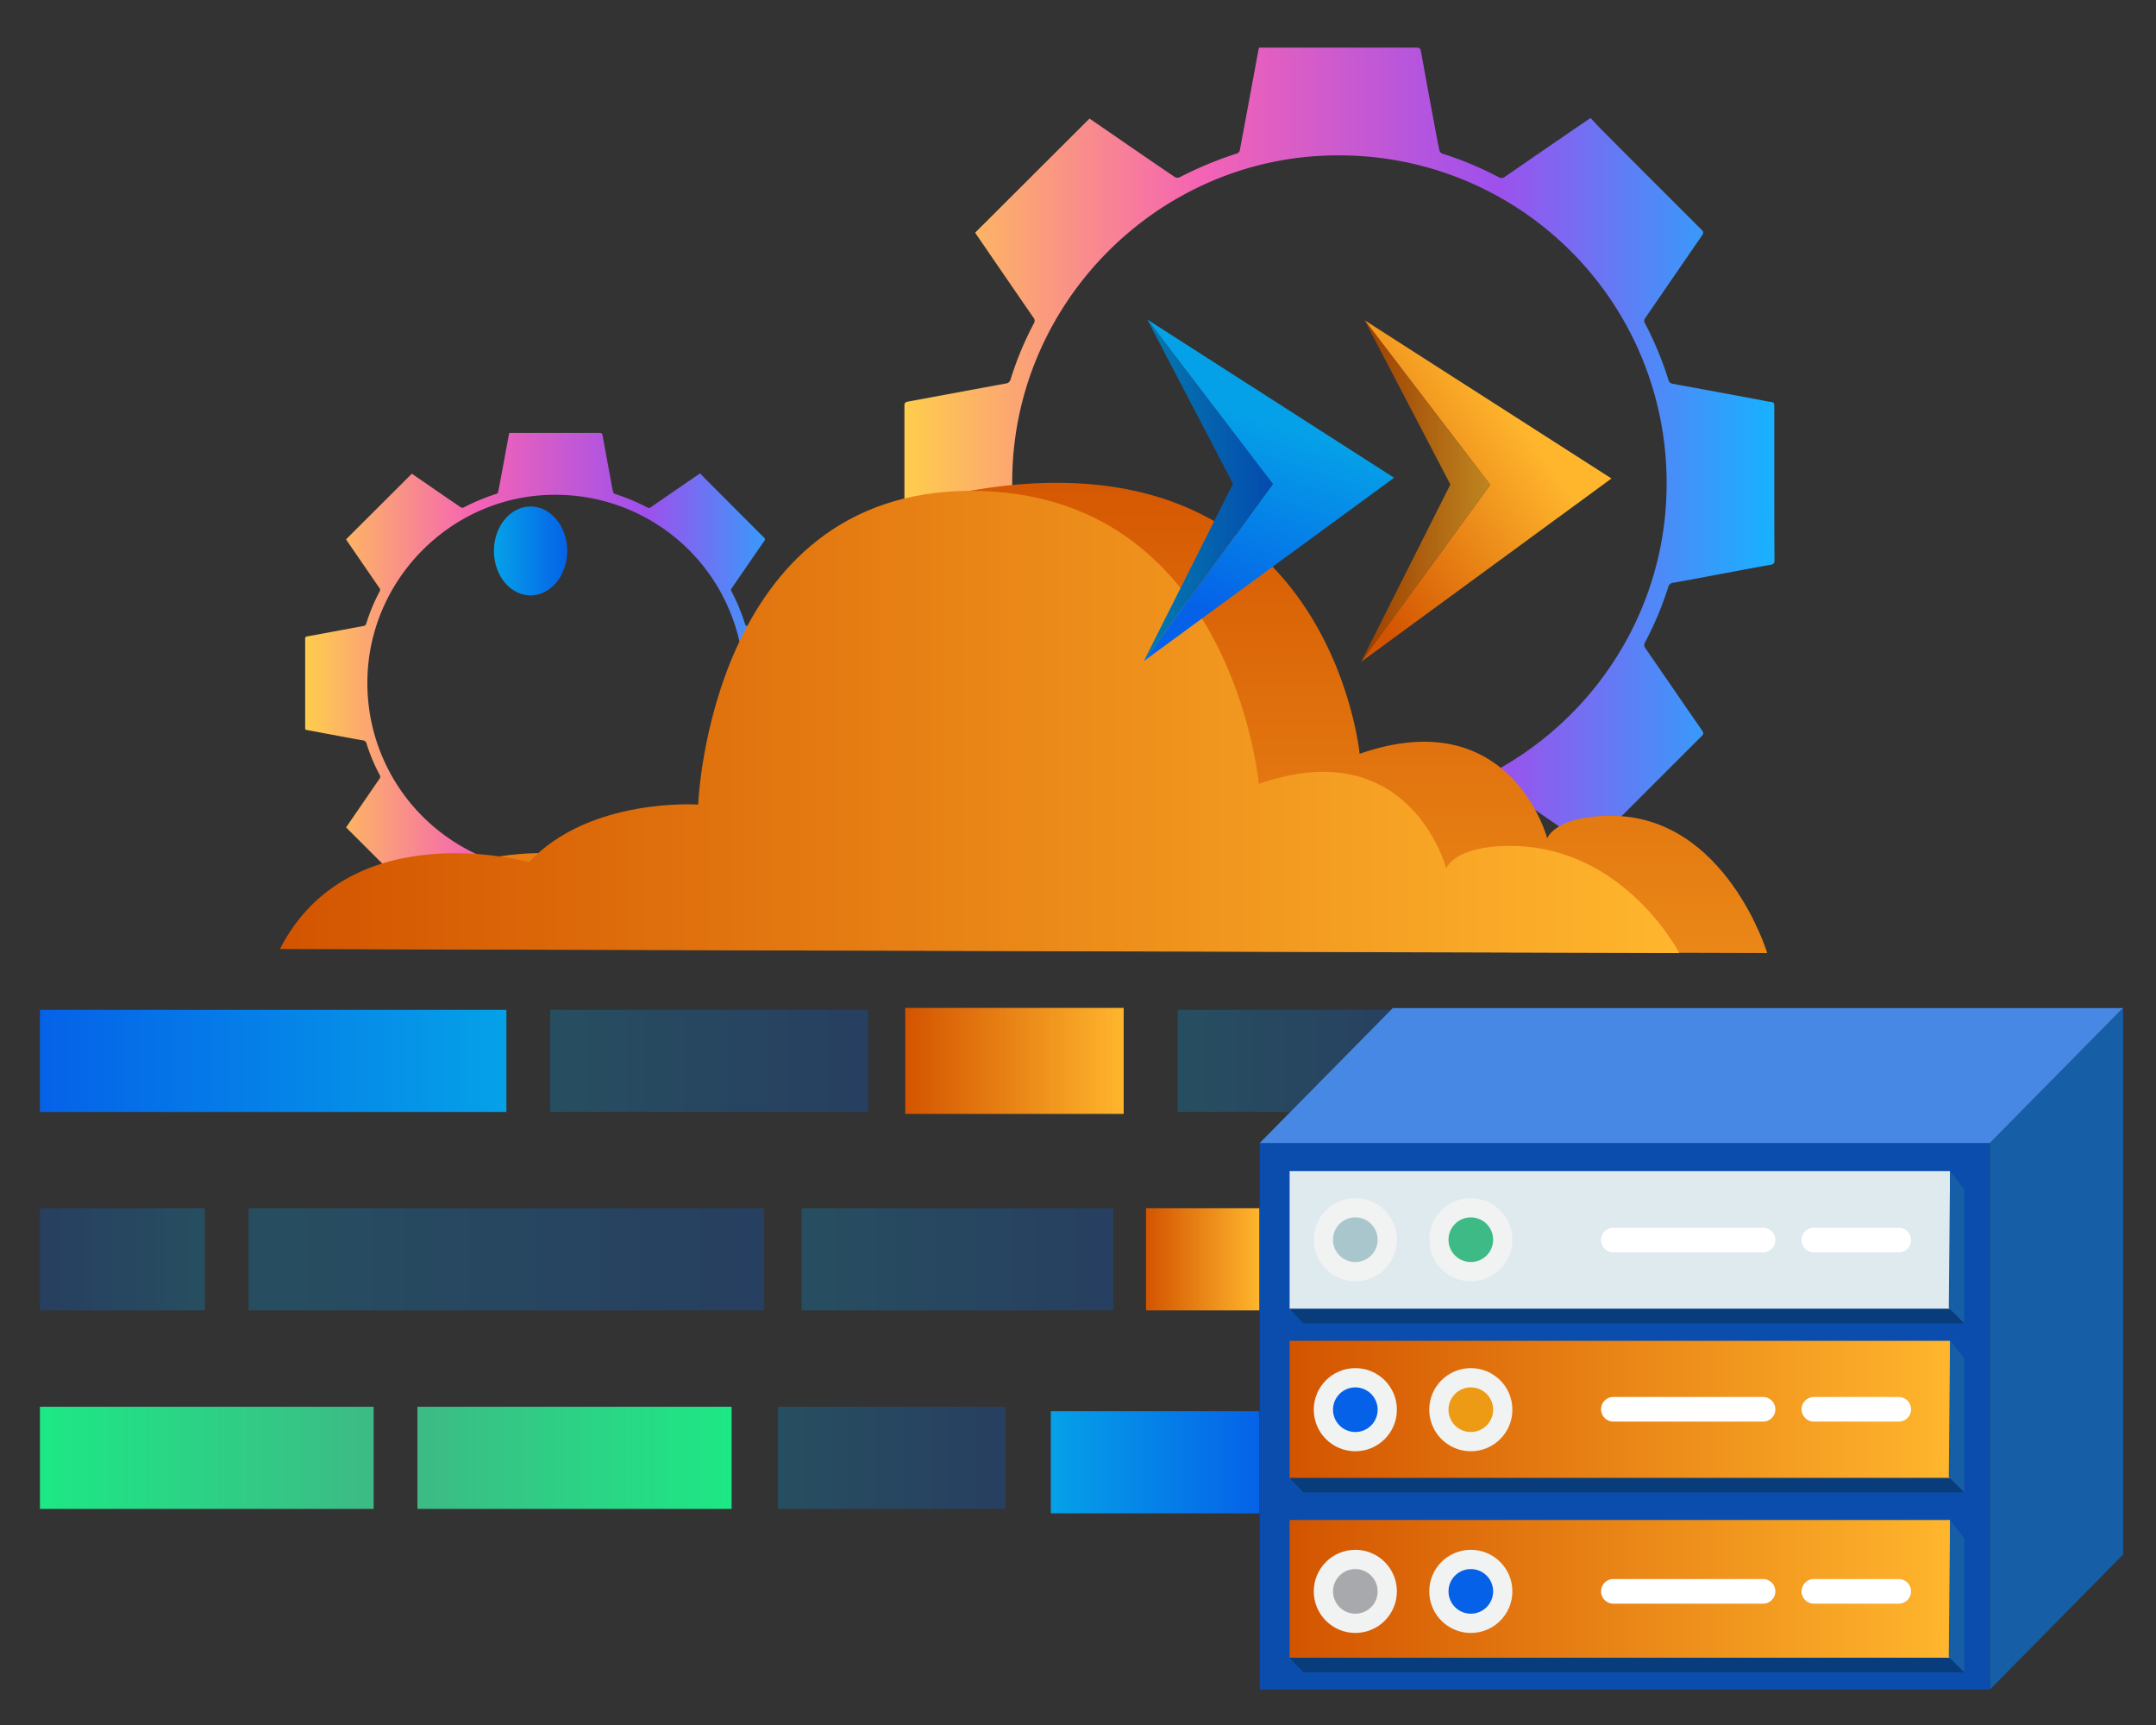
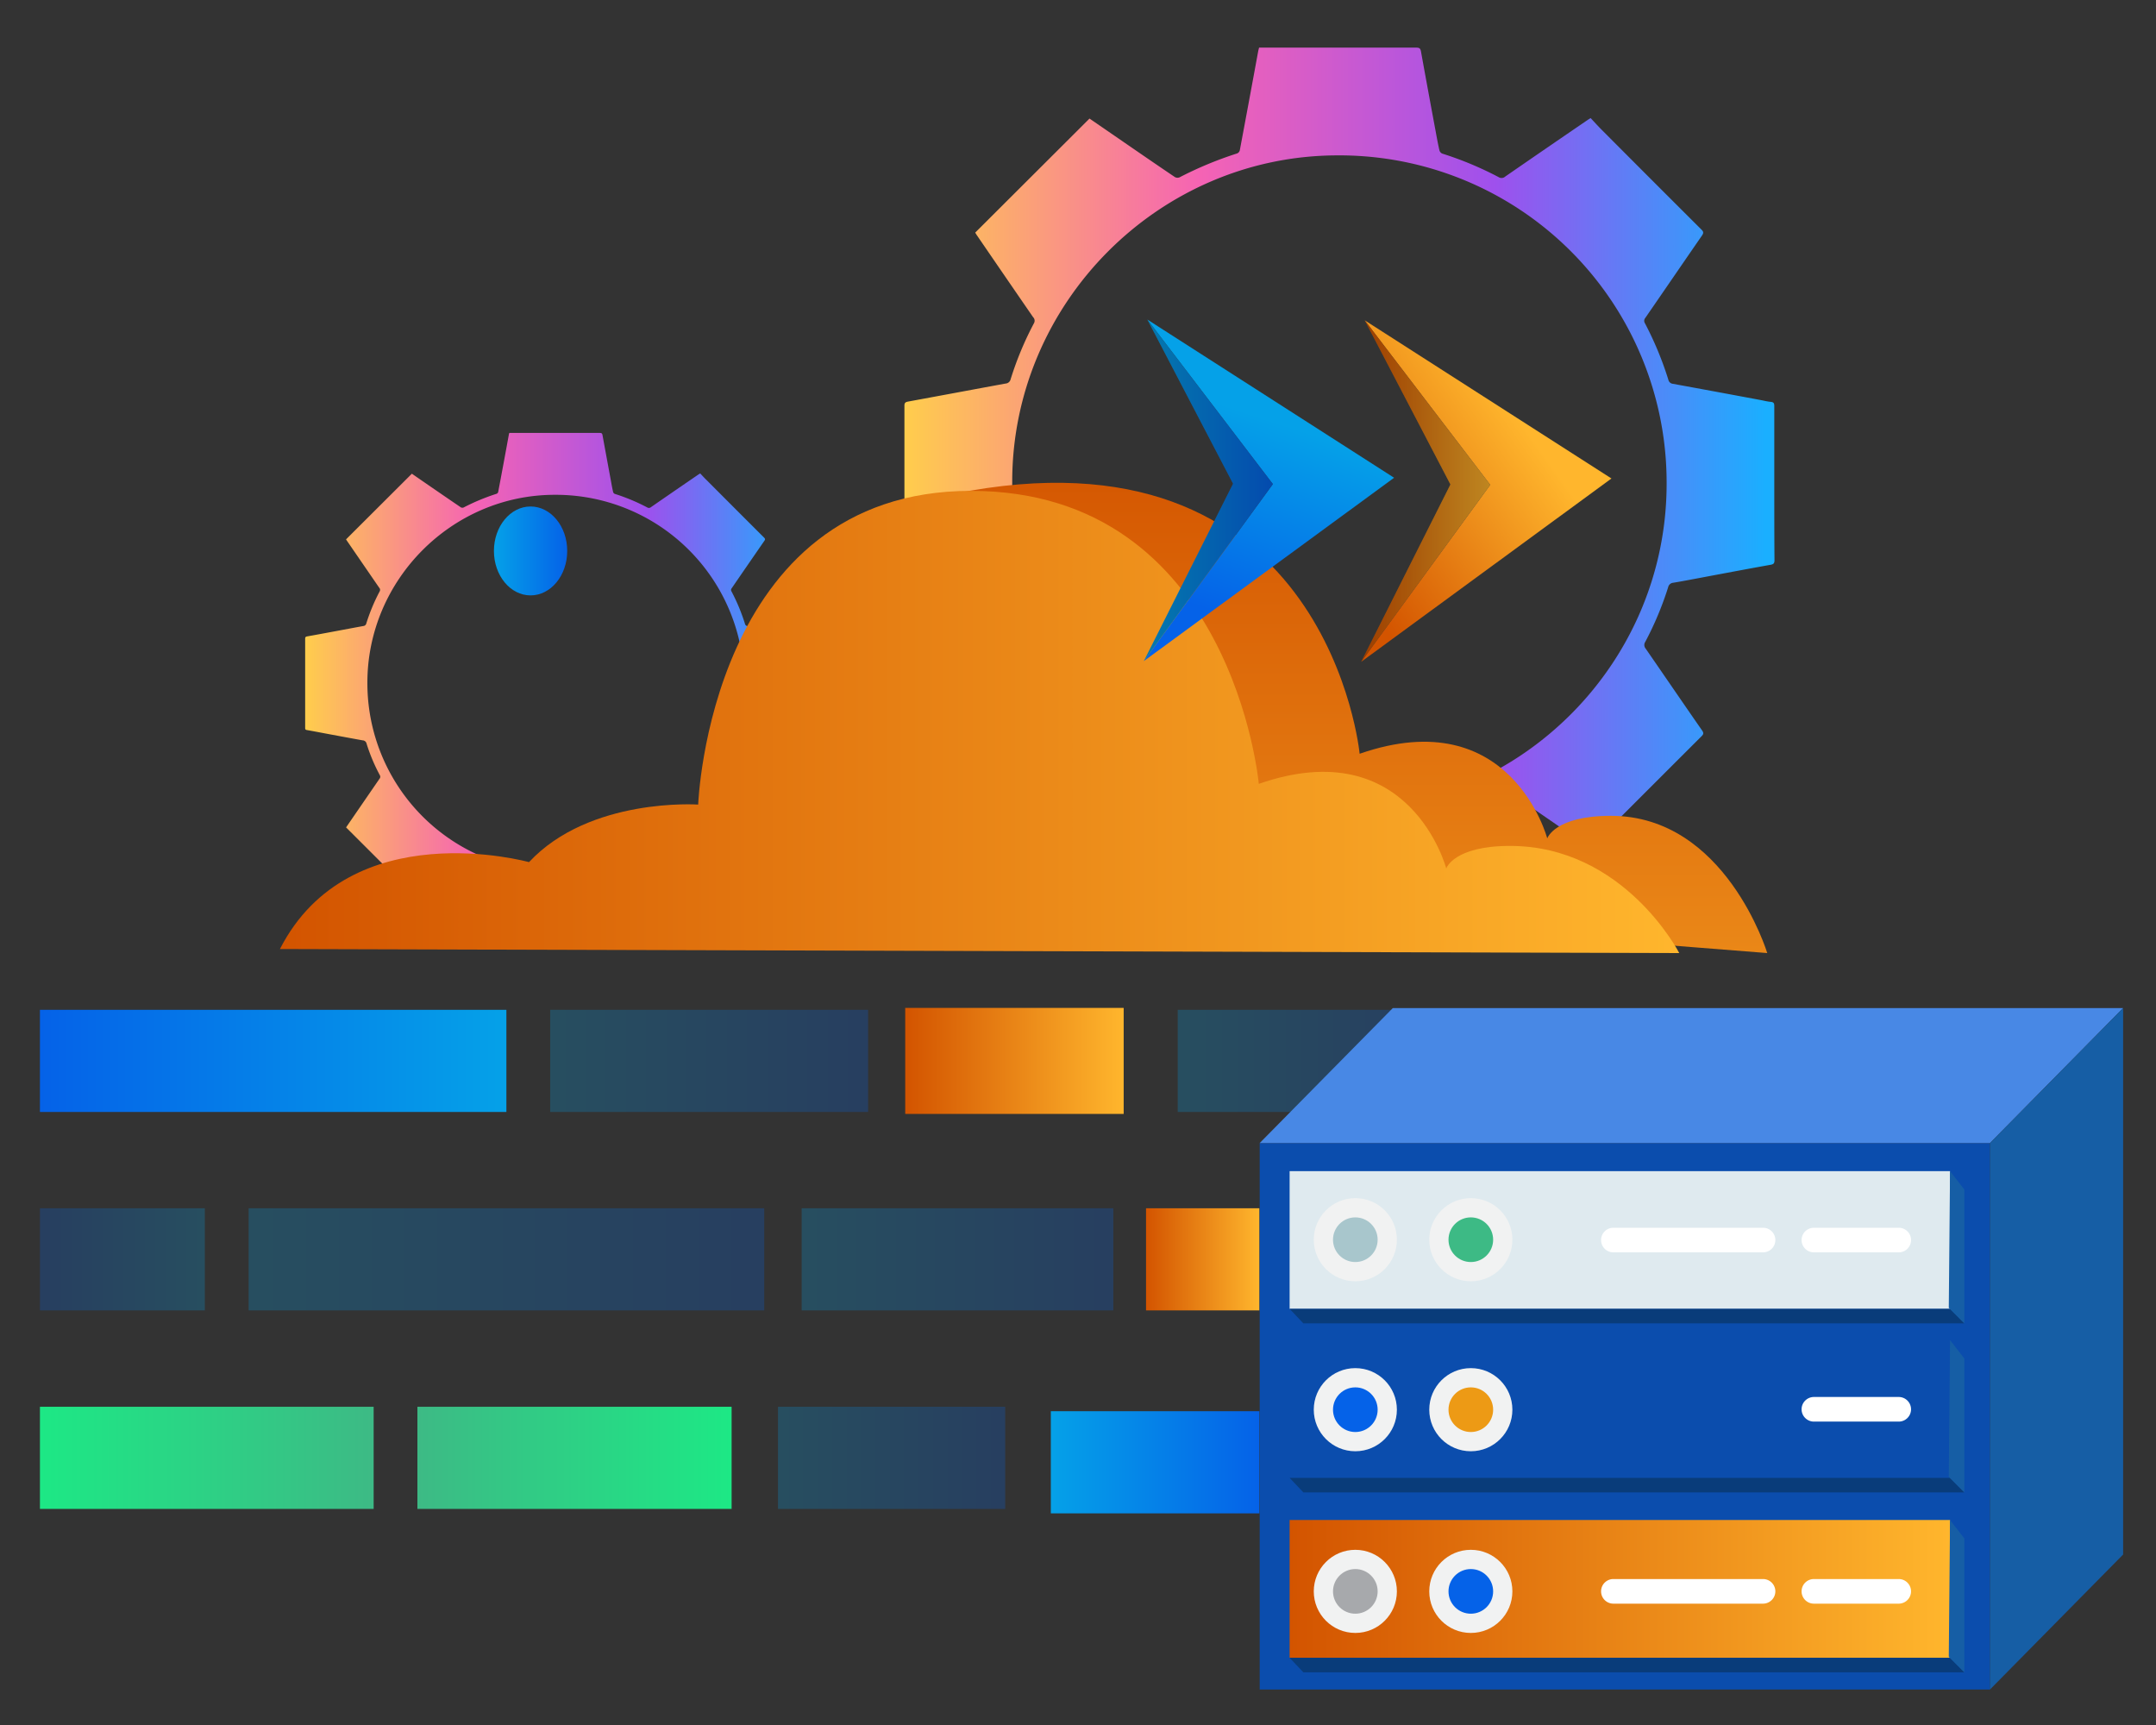
<svg xmlns="http://www.w3.org/2000/svg" xmlns:xlink="http://www.w3.org/1999/xlink" id="Layer_1" data-name="Layer 1" viewBox="0 0 650 520">
  <rect x="0" y="0" width="650" height="520" fill="#333333" stroke="none" />
  <defs>
    <style>.cls-1{fill:url(#linear-gradient);}.cls-2{fill:url(#linear-gradient-2);}.cls-3{fill:url(#linear-gradient-3);}.cls-4{fill:url(#linear-gradient-4);}.cls-5{fill:url(#linear-gradient-5);}.cls-11,.cls-13,.cls-16,.cls-34,.cls-6,.cls-7,.cls-8{opacity:0.25;}.cls-6{fill:url(#linear-gradient-6);}.cls-7{fill:url(#linear-gradient-7);}.cls-8{fill:url(#linear-gradient-8);}.cls-9{fill:url(#linear-gradient-9);}.cls-10{fill:url(#linear-gradient-10);}.cls-11{fill:url(#linear-gradient-11);}.cls-12{fill:url(#linear-gradient-12);}.cls-13{fill:url(#linear-gradient-13);}.cls-14{fill:url(#linear-gradient-14);}.cls-15{fill:url(#linear-gradient-15);}.cls-16{fill:url(#linear-gradient-16);}.cls-17{fill:#0b4dad;}.cls-18{fill:#4888e5;}.cls-19{fill:#165ea5;}.cls-20{fill:url(#linear-gradient-17);}.cls-21{fill:url(#linear-gradient-18);}.cls-22{fill:#dfeaef;}.cls-23{fill:#f1f2f2;}.cls-24{fill:#0562e8;}.cls-25{fill:#ed9a15;}.cls-26{fill:#a7a9ac;}.cls-27{fill:#a8c6cc;}.cls-28{fill:#3dba85;}.cls-29{fill:#fff;}.cls-30{fill:#093c7a;}.cls-31{fill:url(#linear-gradient-19);}.cls-32{fill:url(#linear-gradient-20);}.cls-33{fill:url(#linear-gradient-21);}.cls-35{fill:url(#linear-gradient-22);}.cls-36{fill:url(#linear-gradient-23);}</style>
    <linearGradient id="linear-gradient" x1="272.68" y1="145.54" x2="534.96" y2="145.54" gradientUnits="userSpaceOnUse">
      <stop offset="0" stop-color="#ffcd4c" />
      <stop offset="0.34" stop-color="#f563b4" />
      <stop offset="0.68" stop-color="#9e50ed" />
      <stop offset="0.99" stop-color="#1aafff" />
    </linearGradient>
    <linearGradient id="linear-gradient-2" x1="92.06" y1="205.99" x2="243.07" y2="205.99" xlink:href="#linear-gradient" />
    <linearGradient id="linear-gradient-3" x1="321.79" y1="131.77" x2="321.79" y2="429.66" gradientUnits="userSpaceOnUse">
      <stop offset="0" stop-color="#d35400" />
      <stop offset="1" stop-color="#ffb62d" />
    </linearGradient>
    <linearGradient id="linear-gradient-4" x1="84.37" y1="217.61" x2="506.27" y2="217.61" xlink:href="#linear-gradient-3" />
    <linearGradient id="linear-gradient-5" x1="242.45" y1="-2742.45" x2="337.18" y2="-2742.45" gradientTransform="matrix(1, 0, 0, -1, -116.61, -2302.98)" gradientUnits="userSpaceOnUse">
      <stop offset="0" stop-color="#3dba85" />
      <stop offset="1" stop-color="#1de885" />
    </linearGradient>
    <linearGradient id="linear-gradient-6" x1="191.57" y1="-2682.6" x2="347.01" y2="-2682.6" gradientTransform="matrix(1, 0, 0, -1, -116.61, -2302.98)" gradientUnits="userSpaceOnUse">
      <stop offset="0" stop-color="#05a1e8" />
      <stop offset="1" stop-color="#0562e8" />
    </linearGradient>
    <linearGradient id="linear-gradient-7" x1="358.29" y1="-2682.6" x2="452.26" y2="-2682.6" xlink:href="#linear-gradient-6" />
    <linearGradient id="linear-gradient-8" x1="282.47" y1="-2622.78" x2="378.33" y2="-2622.78" xlink:href="#linear-gradient-6" />
    <linearGradient id="linear-gradient-9" x1="462.12" y1="-2682.6" x2="496.3" y2="-2682.6" gradientTransform="matrix(1, 0, 0, -1, -116.61, -2302.98)" xlink:href="#linear-gradient-3" />
    <linearGradient id="linear-gradient-10" x1="389.52" y1="-2622.78" x2="455.38" y2="-2622.78" gradientTransform="matrix(1, 0, 0, -1, -116.61, -2302.98)" xlink:href="#linear-gradient-3" />
    <linearGradient id="linear-gradient-11" x1="351.15" y1="-2742.45" x2="419.65" y2="-2742.45" xlink:href="#linear-gradient-6" />
    <linearGradient id="linear-gradient-12" x1="-2798.07" y1="-2742.45" x2="-2697.46" y2="-2742.45" gradientTransform="translate(-2685.42 -2302.98) rotate(180)" xlink:href="#linear-gradient-5" />
    <linearGradient id="linear-gradient-13" x1="-2747.17" y1="-2682.6" x2="-2697.46" y2="-2682.6" gradientTransform="translate(-2685.42 -2302.98) rotate(180)" xlink:href="#linear-gradient-6" />
    <linearGradient id="linear-gradient-14" x1="-2838.1" y1="-2622.78" x2="-2697.46" y2="-2622.78" gradientTransform="translate(-2685.42 -2302.98) rotate(180)" xlink:href="#linear-gradient-6" />
    <linearGradient id="linear-gradient-15" x1="433.41" y1="-2743.78" x2="496.3" y2="-2743.78" xlink:href="#linear-gradient-6" />
    <linearGradient id="linear-gradient-16" x1="471.67" y1="-2622.78" x2="547.5" y2="-2622.78" xlink:href="#linear-gradient-6" />
    <linearGradient id="linear-gradient-17" x1="692.07" y1="-4803.21" x2="891.18" y2="-4803.21" gradientTransform="matrix(1, 0, 0, -1, -303.27, -4378.26)" xlink:href="#linear-gradient-3" />
    <linearGradient id="linear-gradient-18" x1="692.07" y1="-4857.22" x2="891.18" y2="-4857.22" gradientTransform="matrix(1, 0, 0, -1, -303.27, -4378.26)" xlink:href="#linear-gradient-3" />
    <linearGradient id="linear-gradient-19" x1="148.91" y1="166.08" x2="171" y2="166.08" gradientTransform="matrix(1, 0, 0, 1, 0, 0)" xlink:href="#linear-gradient-6" />
    <linearGradient id="linear-gradient-20" x1="1898.04" y1="283.75" x2="1879.22" y2="340.8" gradientTransform="matrix(1, 0, 0, 1, -1517.96, -158.05)" xlink:href="#linear-gradient-6" />
    <linearGradient id="linear-gradient-21" x1="1864.03" y1="299.45" x2="1902.74" y2="299.45" gradientTransform="matrix(1, 0, 0, 1, -1517.96, -158.05)" xlink:href="#linear-gradient-6" />
    <linearGradient id="linear-gradient-22" x1="1910.8" y1="313.03" x2="1967.64" y2="272.65" gradientTransform="matrix(1, 0, 0, 1, -1517.96, -158.05)" xlink:href="#linear-gradient-3" />
    <linearGradient id="linear-gradient-23" x1="1929.56" y1="299.45" x2="1968.27" y2="299.45" gradientTransform="matrix(1, 0, 0, 1, -1517.96, -158.05)" xlink:href="#linear-gradient-3" />
  </defs>
  <path class="cls-1" d="M379.52,276.73c-.53-2.77-1.07-5.53-1.58-8.29q-1.69-9.09-3.36-18.19c-.28-1.5-.52-3-.85-4.49a1.31,1.31,0,0,0-.71-.83,108.48,108.48,0,0,1-17.49-7.24,1.67,1.67,0,0,0-1.41.13q-12.45,8.51-24.87,17.08c-.28.19-.58.37-.77.49L294,221l3.9-5.69q6.79-9.9,13.6-19.77a1.56,1.56,0,0,0,.18-1.86,91.76,91.76,0,0,1-6.88-16.52,2.16,2.16,0,0,0-2.05-1.66q-8.53-1.54-17.07-3.15c-4-.75-8.07-1.55-12.12-2.26-.77-.13-.89-.47-.89-1.13q0-23.34,0-46.67c0-.85.3-1.08,1.08-1.23,9.81-1.8,19.61-3.64,29.42-5.44a1.65,1.65,0,0,0,1.5-1.24,98,98,0,0,1,7.05-16.94,1.51,1.51,0,0,0-.26-1.84q-8.52-12.37-17-24.76c-.18-.25-.32-.52-.45-.72l34.46-34.38,8.73,6c5.65,3.89,11.29,7.78,17,11.63a1.65,1.65,0,0,0,1.39.1,111.45,111.45,0,0,1,17.39-7.22,1.4,1.4,0,0,0,.79-.89q2.82-15,5.57-30c.06-.29.15-.58.25-1h1.14q23.18,0,46.33,0c1,0,1.2.39,1.35,1.2q2.17,12,4.4,23.92c.36,1.95.71,3.89,1.15,5.82a1.51,1.51,0,0,0,.85,1,102.66,102.66,0,0,1,17.05,7.12,1.61,1.61,0,0,0,1.93-.19q12.36-8.54,24.76-17c.25-.18.51-.33,1-.64,1.09,1.17,2.18,2.38,3.33,3.53q15,15.06,30.07,30.08c.63.63.71,1,.18,1.79-5.72,8.27-11.39,16.57-17.1,24.85a1.34,1.34,0,0,0-.1,1.62,101.69,101.69,0,0,1,7.05,17,1.55,1.55,0,0,0,1.38,1.24q13.24,2.42,26.48,4.9c1,.19,2,.45,3,.54s1.08.52,1.08,1.34c0,7.78,0,15.56,0,23.34s0,15.32.06,23c0,.86-.16,1.25-1.11,1.42-7.2,1.29-14.37,2.65-21.56,4-2.62.49-5.23,1-7.86,1.43a1.71,1.71,0,0,0-1.53,1.36A98,98,0,0,1,496,193.53a1.67,1.67,0,0,0,.15,2c5.67,8.21,11.29,16.45,17,24.66.49.71.49,1.1-.12,1.71q-16.51,16.47-33,33c-.18.18-.39.35-.68.6-2.31-1.57-4.63-3.15-6.94-4.74q-9.42-6.47-18.82-13a1.37,1.37,0,0,0-1.64-.1,97.78,97.78,0,0,1-17.06,7.09,1.26,1.26,0,0,0-1,1.13c-1.38,7.64-2.82,15.27-4.24,22.9l-1.48,7.89ZM305.17,145.4A98.71,98.71,0,0,0,405,244.27c53.86-.58,97.63-44.78,97.46-98.77a98.63,98.63,0,0,0-99.33-98.66C349.32,46.93,305.07,91.47,305.17,145.4Z" />
  <path class="cls-2" d="M153.57,281.52c-.31-1.59-.62-3.18-.91-4.77q-1-5.24-1.94-10.47c-.16-.86-.3-1.73-.49-2.59a.77.77,0,0,0-.4-.48,62.78,62.78,0,0,1-10.07-4.16,1,1,0,0,0-.81.07q-7.19,4.9-14.33,9.83l-.44.29c-6.61-6.6-13.19-13.19-19.84-19.82l2.25-3.28,7.82-11.38a.9.9,0,0,0,.11-1.07,53.78,53.78,0,0,1-4-9.51,1.25,1.25,0,0,0-1.18-1c-3.28-.59-6.55-1.2-9.83-1.81-2.33-.43-4.65-.89-7-1.3-.44-.08-.51-.27-.51-.65q0-13.44,0-26.88c0-.48.17-.62.61-.7,5.65-1,11.3-2.1,16.94-3.13a1,1,0,0,0,.87-.72,56.53,56.53,0,0,1,4.06-9.75.89.89,0,0,0-.15-1.06L104.59,163c-.1-.14-.19-.29-.26-.41l19.84-19.79,5,3.45c3.25,2.23,6.5,4.47,9.77,6.69a1,1,0,0,0,.8.06,63.45,63.45,0,0,1,10-4.16.81.81,0,0,0,.45-.51q1.64-8.62,3.21-17.26c0-.17.09-.34.15-.56h.65c8.89,0,17.79,0,26.68,0,.56,0,.69.23.77.69q1.26,6.88,2.54,13.77c.2,1.12.4,2.25.66,3.36a.89.89,0,0,0,.49.55,58.54,58.54,0,0,1,9.82,4.1.93.93,0,0,0,1.11-.11q7.11-4.92,14.25-9.8l.58-.36c.63.67,1.26,1.37,1.92,2q8.64,8.67,17.31,17.32c.37.36.42.59.11,1q-4.93,7.14-9.85,14.3a.8.8,0,0,0-.06.94,57.43,57.43,0,0,1,4.06,9.76.89.89,0,0,0,.8.71l15.25,2.82c.58.11,1.15.26,1.74.32s.62.29.62.76c0,4.48,0,9,0,13.44s0,8.83,0,13.24c0,.49-.1.72-.65.81-4.14.75-8.27,1.53-12.41,2.3-1.51.28-3,.57-4.53.83a1,1,0,0,0-.87.78,56.92,56.92,0,0,1-4,9.58,1,1,0,0,0,.08,1.17c3.27,4.73,6.5,9.47,9.77,14.2.28.4.29.63-.07,1q-9.49,9.48-19,19c-.11.11-.23.2-.4.35l-4-2.73q-5.43-3.72-10.84-7.46a.78.78,0,0,0-.94-.06,57.34,57.34,0,0,1-9.82,4.09.71.71,0,0,0-.6.64c-.79,4.4-1.62,8.8-2.44,13.19-.28,1.5-.56,3-.85,4.54Zm-42.81-75.61a56.79,56.79,0,1,0,56.39-56.75C136.18,149.22,110.7,174.86,110.76,205.91Z" />
-   <path class="cls-3" d="M532.8,287.3s-12.54-41.37-47.11-41.37c-17,0-19.22,6.8-19.22,6.8s-10.89-41.37-56.56-25.51c0,0-9.39-98.05-117.4-79.3-77.64,13.52-55.57,94.57-55.57,94.57s-32.75-2.26-51,17.35c0,0-54-15.06-75.14,26.19Z" />
+   <path class="cls-3" d="M532.8,287.3s-12.54-41.37-47.11-41.37c-17,0-19.22,6.8-19.22,6.8s-10.89-41.37-56.56-25.51c0,0-9.39-98.05-117.4-79.3-77.64,13.52-55.57,94.57-55.57,94.57s-32.75-2.26-51,17.35Z" />
  <path class="cls-4" d="M506.27,287.3S489.68,255,455.24,255c-17,0-19.22,6.8-19.22,6.8s-10.84-41.37-56.51-25.51c0,0-8-88.32-86.79-88.32s-82.23,94.57-82.23,94.57-32.7-2.26-51,17.35c0,0-54-15.06-75.09,26.19Z" />
  <rect class="cls-5" x="125.84" y="424.07" width="94.73" height="30.79" />
  <rect class="cls-6" x="74.96" y="364.23" width="155.44" height="30.79" />
  <rect class="cls-7" x="241.69" y="364.23" width="93.96" height="30.79" />
  <rect class="cls-8" x="165.87" y="304.41" width="95.85" height="30.79" />
  <rect class="cls-9" x="345.51" y="364.23" width="34.18" height="30.79" />
  <rect class="cls-10" x="272.91" y="303.83" width="65.86" height="31.96" />
  <rect class="cls-11" x="234.55" y="424.07" width="68.5" height="30.79" />
  <rect class="cls-12" x="12.04" y="424.07" width="100.61" height="30.79" />
  <rect class="cls-13" x="12.04" y="364.23" width="49.71" height="30.79" />
  <rect class="cls-14" x="12.04" y="304.41" width="140.63" height="30.79" />
  <rect class="cls-15" x="316.81" y="425.41" width="62.89" height="30.79" />
  <rect class="cls-16" x="355.07" y="304.41" width="75.83" height="30.79" />
  <rect class="cls-17" x="379.78" y="344.57" width="220.18" height="164.73" />
  <polygon class="cls-18" points="599.95 344.57 379.78 344.57 419.91 303.88 640.09 303.88 599.95 344.57" />
  <polygon class="cls-19" points="640.09 468.61 599.95 509.3 599.95 344.57 640.09 303.88 640.09 468.61" />
-   <rect class="cls-20" x="388.8" y="404.19" width="199.11" height="41.52" />
  <rect class="cls-21" x="388.8" y="458.2" width="199.11" height="41.52" />
  <rect class="cls-22" x="388.8" y="353.04" width="199.11" height="41.52" />
  <circle class="cls-23" cx="408.61" cy="424.95" r="12.53" />
  <circle class="cls-23" cx="443.43" cy="424.95" r="12.53" />
  <circle class="cls-23" cx="408.61" cy="479.72" r="12.53" />
  <circle class="cls-23" cx="443.43" cy="479.72" r="12.53" />
  <circle class="cls-23" cx="408.61" cy="373.71" r="12.53" />
  <circle class="cls-23" cx="443.43" cy="373.71" r="12.53" />
  <circle class="cls-24" cx="408.61" cy="424.95" r="6.73" />
  <circle class="cls-25" cx="443.43" cy="424.95" r="6.73" />
  <circle class="cls-26" cx="408.61" cy="479.72" r="6.73" />
  <circle class="cls-27" cx="408.61" cy="373.71" r="6.73" />
  <circle class="cls-24" cx="443.43" cy="479.72" r="6.73" />
  <circle class="cls-28" cx="443.43" cy="373.71" r="6.73" />
-   <path class="cls-29" d="M486.4,421.12h45.14a3.72,3.72,0,0,1,3.7,3.71h0a3.71,3.71,0,0,1-3.7,3.71H486.4a3.71,3.71,0,0,1-3.7-3.71h0a3.71,3.71,0,0,1,3.69-3.72h0Z" />
  <path class="cls-29" d="M486.4,476h45.14a3.72,3.72,0,0,1,3.7,3.71h0a3.72,3.72,0,0,1-3.7,3.71H486.4a3.71,3.71,0,0,1-3.7-3.71h0A3.71,3.71,0,0,1,486.4,476Z" />
  <path class="cls-29" d="M546.86,476h25.59a3.72,3.72,0,0,1,3.7,3.71h0a3.72,3.72,0,0,1-3.7,3.71H546.86a3.71,3.71,0,0,1-3.71-3.71h0A3.71,3.71,0,0,1,546.86,476Z" />
  <path class="cls-29" d="M546.86,421.12h25.59a3.72,3.72,0,0,1,3.7,3.71h0a3.71,3.71,0,0,1-3.7,3.71H546.86a3.72,3.72,0,0,1-3.71-3.71h0A3.72,3.72,0,0,1,546.86,421.12Z" />
  <path class="cls-29" d="M546.86,370.11h25.59a3.7,3.7,0,0,1,3.7,3.7h0a3.7,3.7,0,0,1-3.69,3.71h-25.6a3.71,3.71,0,0,1-3.71-3.71h0A3.71,3.71,0,0,1,546.86,370.11Z" />
  <path class="cls-29" d="M486.4,370.11h45.14a3.7,3.7,0,0,1,3.7,3.7h0a3.7,3.7,0,0,1-3.69,3.71H486.4a3.7,3.7,0,0,1-3.7-3.7h0a3.7,3.7,0,0,1,3.69-3.71Z" />
  <polygon class="cls-30" points="388.8 394.55 392.94 398.93 592.21 398.93 587.91 394.55 388.8 394.55" />
  <polygon class="cls-19" points="587.91 353.04 592.21 358.57 592.21 398.93 587.53 394.25 587.91 353.04" />
  <polygon class="cls-30" points="388.8 445.5 392.94 449.88 592.21 449.88 587.91 445.5 388.8 445.5" />
  <polygon class="cls-19" points="587.91 403.98 592.21 409.51 592.21 449.88 587.53 445.2 587.91 403.98" />
  <polygon class="cls-30" points="388.8 499.74 392.94 504.12 592.21 504.12 587.91 499.74 388.8 499.74" />
  <polygon class="cls-19" points="587.91 458.22 592.21 463.75 592.21 504.12 587.53 499.44 587.91 458.22" />
  <ellipse class="cls-31" cx="159.96" cy="166.08" rx="11.05" ry="13.4" />
  <polygon class="cls-32" points="345.91 96.33 383.74 145.93 344.85 199.28 420.3 144.02 345.91 96.33" />
  <polygon class="cls-33" points="345.91 96.33 371.75 145.81 344.85 199.28 383.74 145.93 345.91 96.33" />
  <polygon class="cls-34" points="345.91 96.33 371.75 145.81 344.85 199.28 383.74 145.93 345.91 96.33" />
  <polygon class="cls-35" points="411.44 96.56 449.27 146.15 410.38 199.5 485.83 144.24 411.44 96.56" />
  <polygon class="cls-36" points="411.44 96.56 437.28 146.04 410.38 199.5 449.27 146.15 411.44 96.56" />
  <polygon class="cls-34" points="411.44 96.56 437.28 146.04 410.38 199.5 449.27 146.15 411.44 96.56" />
</svg>